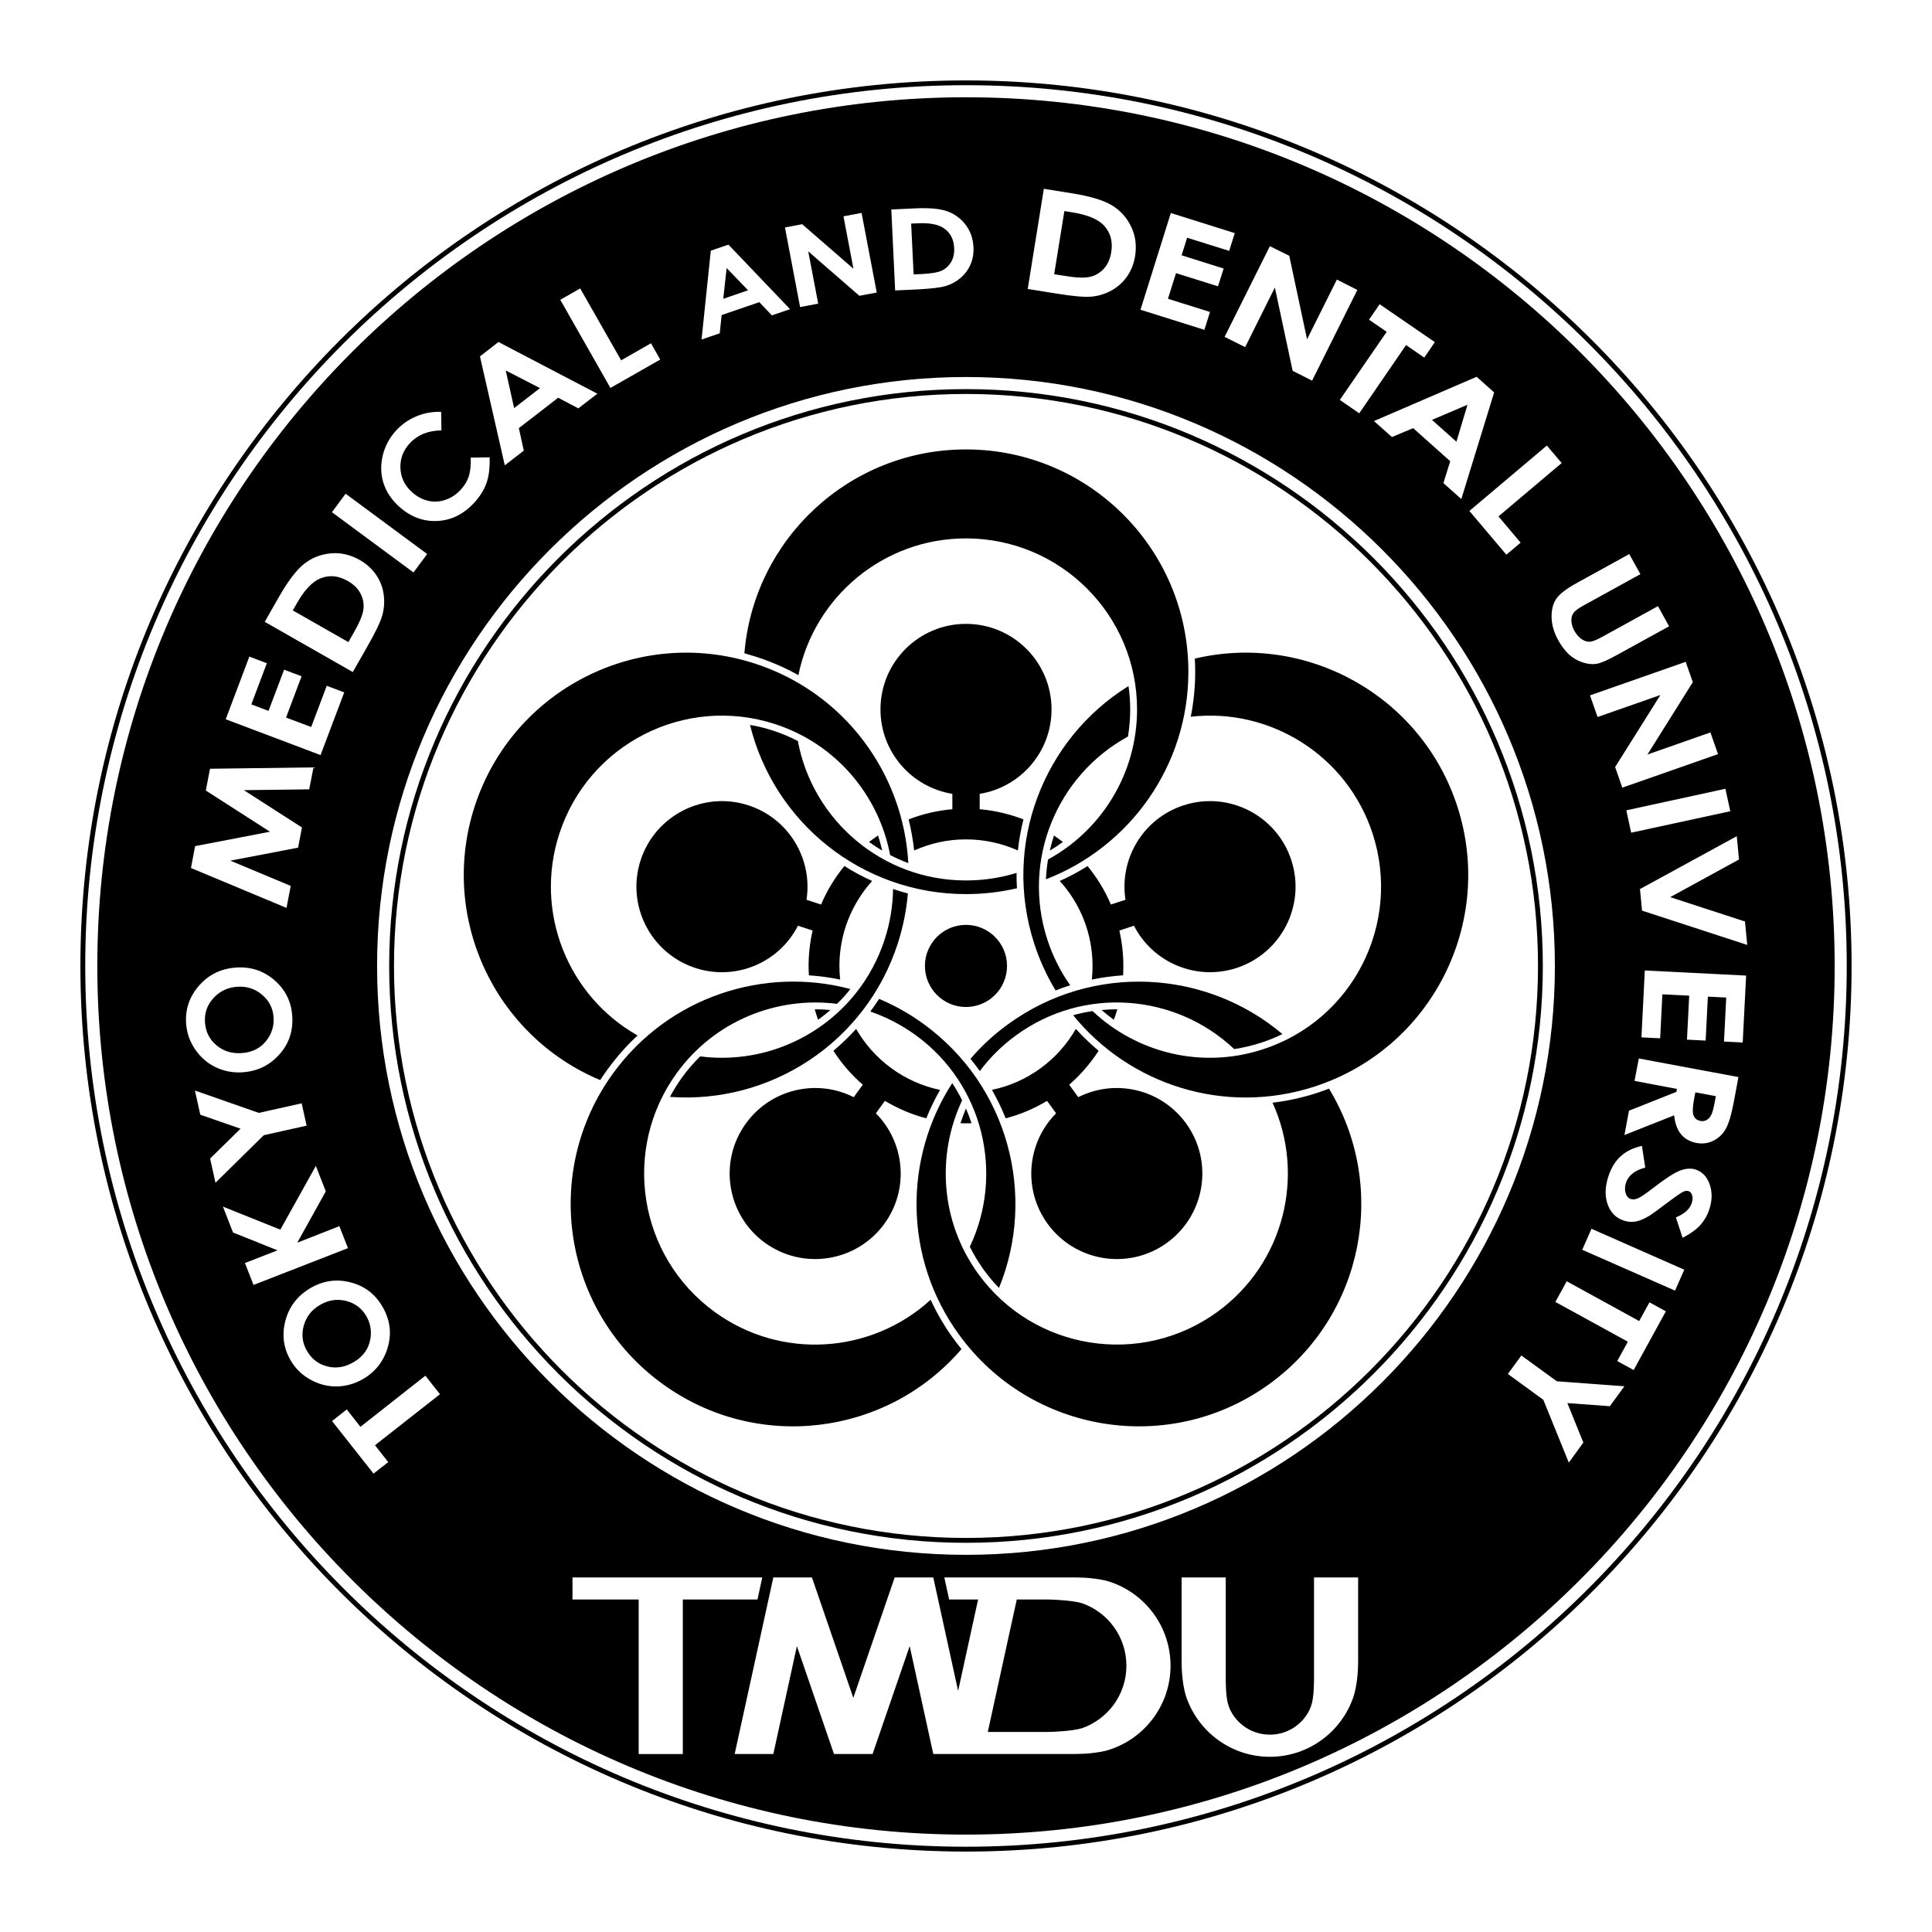
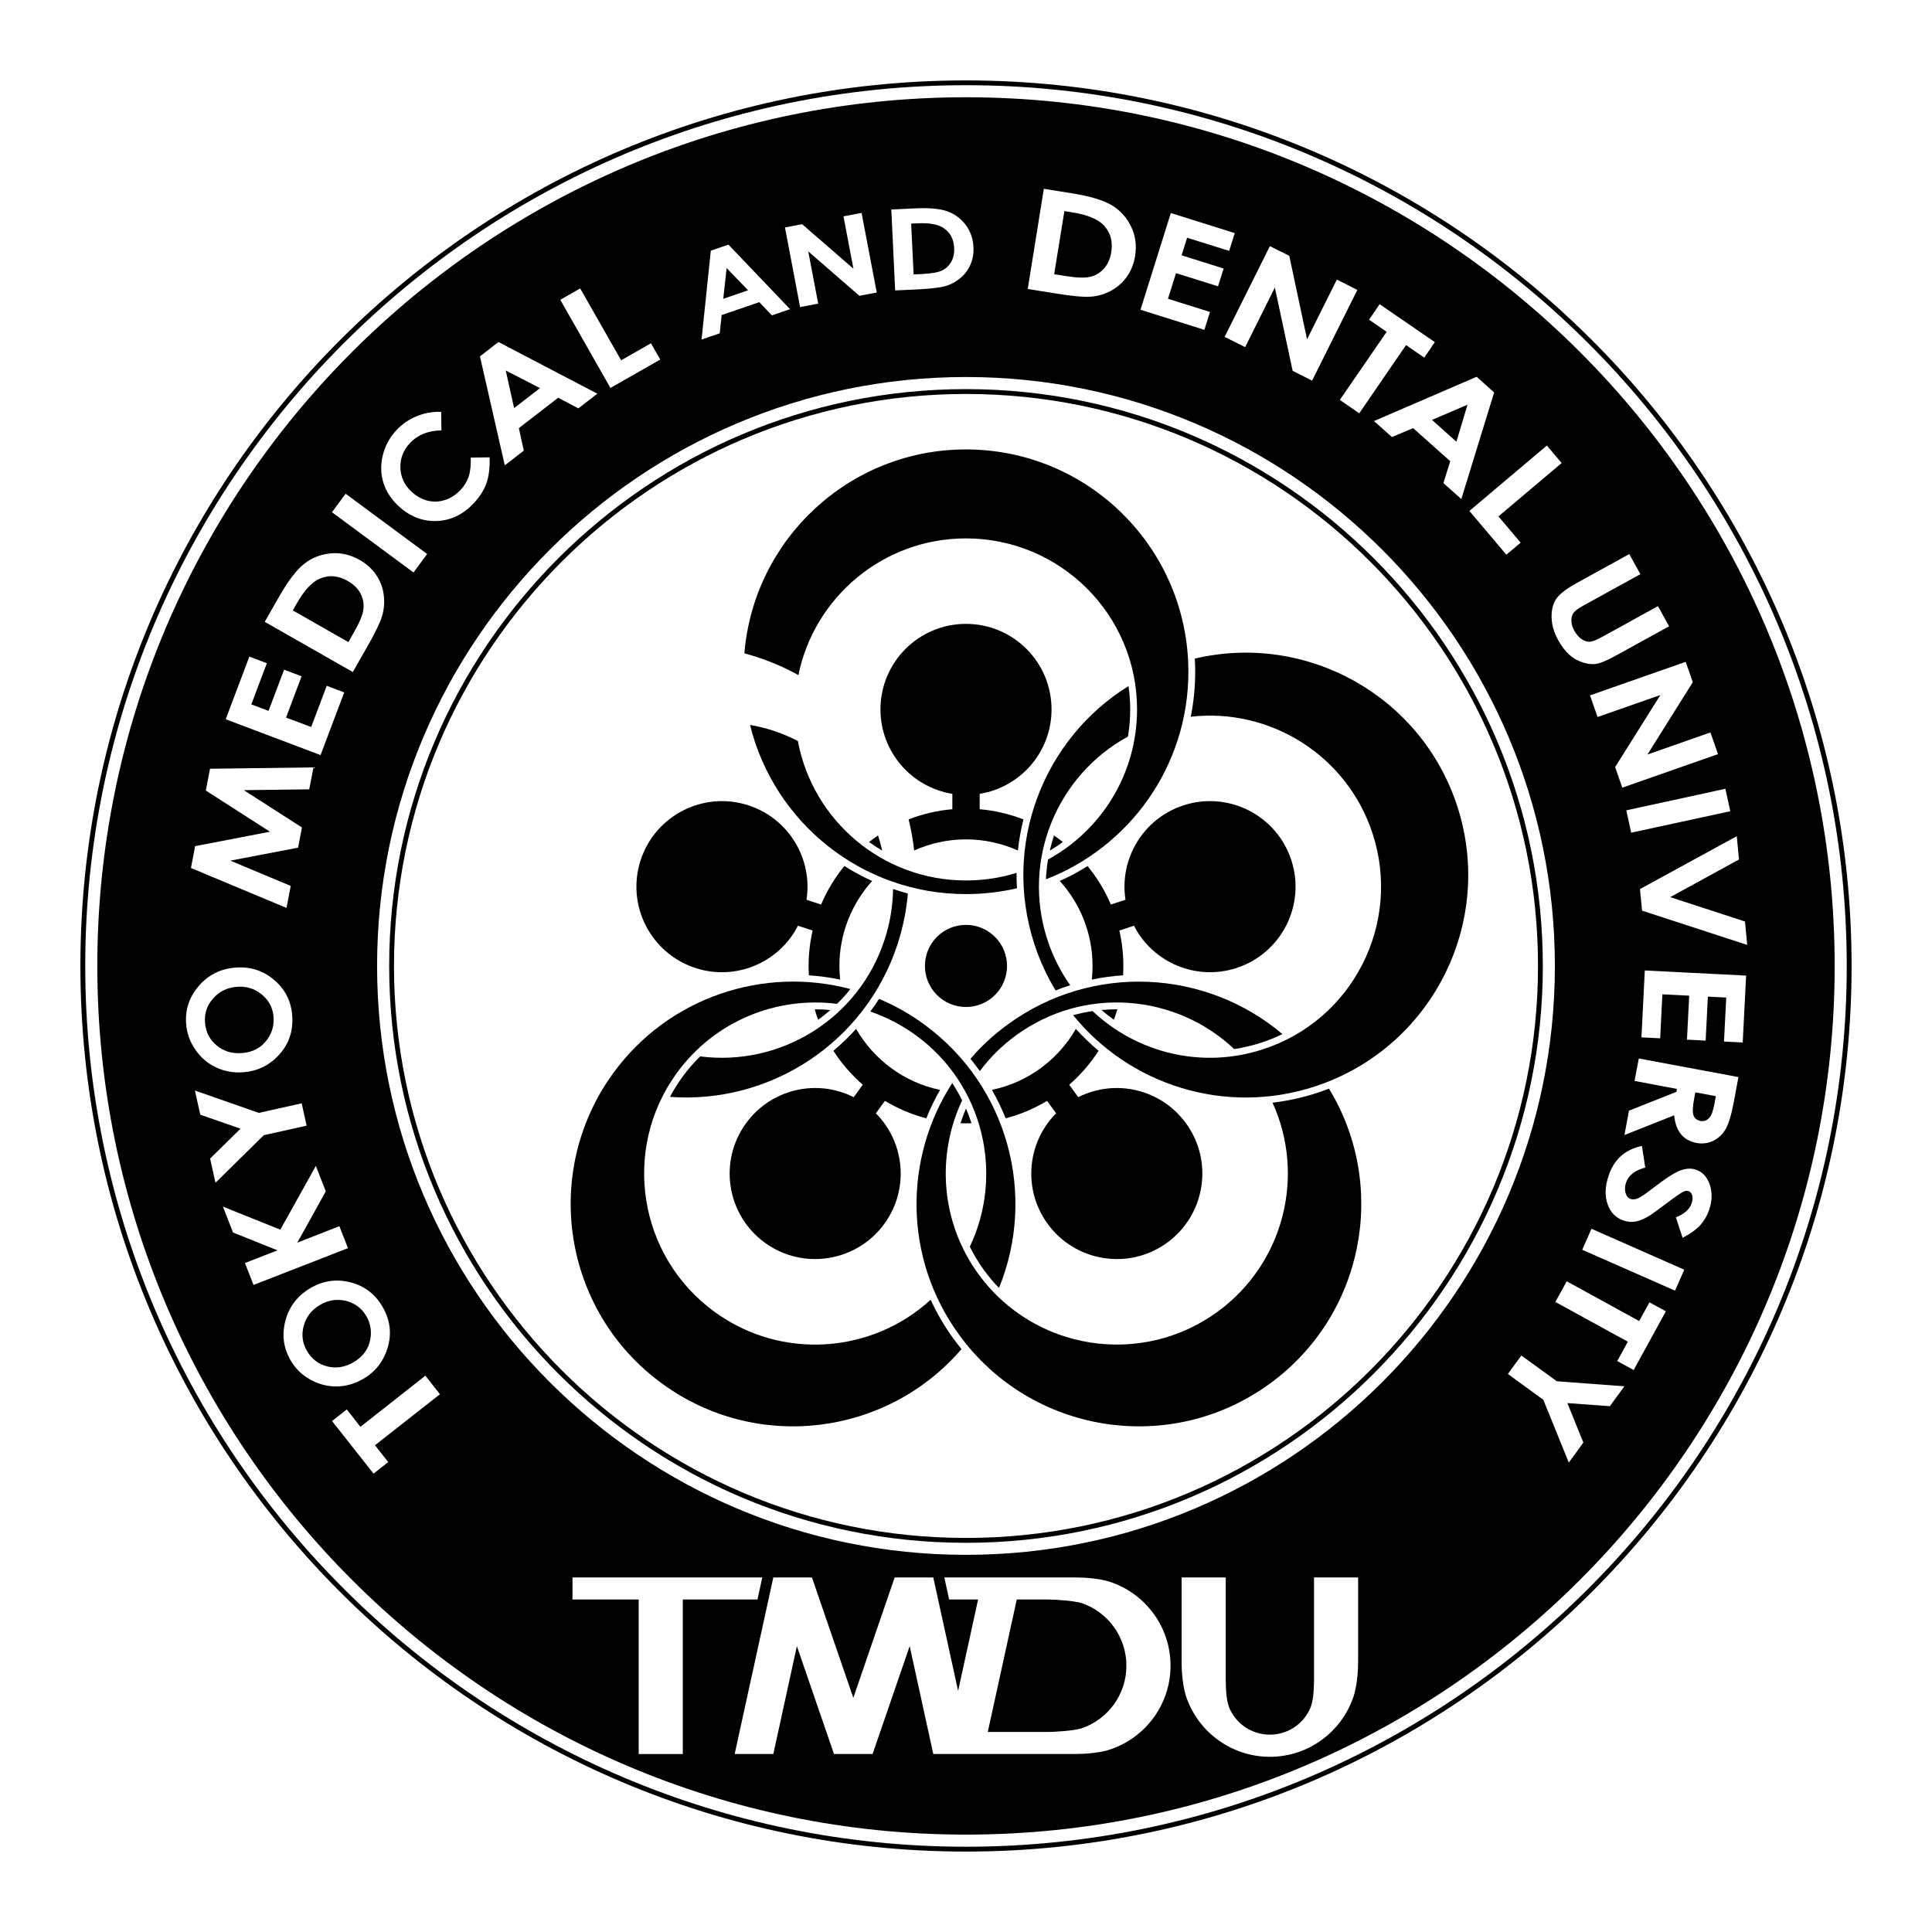
<svg xmlns="http://www.w3.org/2000/svg" version="1.1" id="レイヤー_1" x="0px" y="0px" width="198.425px" height="198.425px" viewBox="0 0 198.425 198.425" enable-background="new 0 0 198.425 198.425" xml:space="preserve">
  <g>
    <path d="M8.257,99.208c0,50.156,40.799,90.957,90.955,90.957c50.154,0,90.955-40.801,90.955-90.957   c0-50.15-40.801-90.949-90.955-90.949C49.056,8.259,8.257,49.058,8.257,99.208z M8.755,99.208c0-49.881,40.58-90.457,90.457-90.457   c49.879,0,90.457,40.576,90.457,90.457c0,49.879-40.578,90.459-90.457,90.459C49.335,189.667,8.755,149.087,8.755,99.208z" />
    <path d="M39.97,99.208c0,32.666,26.576,59.246,59.242,59.246c32.668,0,59.244-26.58,59.244-59.246   c0-32.672-26.576-59.244-59.244-59.244C66.546,39.964,39.97,66.537,39.97,99.208z M40.464,99.208   c0-32.396,26.355-58.746,58.748-58.746s58.748,26.35,58.748,58.746c0,32.395-26.355,58.746-58.748,58.746   S40.464,131.603,40.464,99.208z" />
    <g>
      <path d="M111.125,164.658c-0.789-0.25-2.563-0.367-3.402-0.381h-3.297l-2.975,13.604h6.105c0.744,0,2.682-0.113,3.545-0.379    c2.668-0.918,4.586-3.445,4.586-6.422C115.687,168.105,113.781,165.58,111.125,164.658z" />
      <polygon points="150.718,41.568 147.07,43.125 149.58,45.365   " />
      <polygon points="74.63,27.533 74.281,30.687 76.832,29.814   " />
      <path d="M99.212,9.99c-49.197,0-89.217,40.025-89.217,89.219c0,49.191,40.02,89.213,89.217,89.213    c49.193,0,89.217-40.021,89.217-89.213C188.429,50.015,148.406,9.99,99.212,9.99z M178.601,88.275l-7.064,3.865l7.68,2.502    l0.23,2.406l-10.801-3.521l-0.213-2.215l9.941-5.432L178.601,88.275z M177.708,83.318l-10.18,2.203l-0.498-2.297l10.176-2.213    L177.708,83.318z M173.859,70.062l-4.66,7.432l6.469-2.27l0.779,2.229l-9.83,3.443l-0.736-2.115l4.648-7.4l-6.451,2.26    l-0.779-2.223l9.826-3.443L173.859,70.062z M167.332,56.906l1.143,2.064l-5.891,3.244c-0.506,0.281-0.842,0.531-0.99,0.756    c-0.152,0.223-0.221,0.494-0.205,0.813c0.012,0.326,0.115,0.664,0.309,1.014c0.213,0.369,0.455,0.652,0.742,0.846    c0.285,0.195,0.568,0.281,0.842,0.264c0.279-0.014,0.719-0.191,1.326-0.529l5.672-3.125l1.143,2.07l-5.438,2.992    c-0.916,0.508-1.59,0.795-2.012,0.859c-0.418,0.076-0.895,0.029-1.418-0.141c-0.518-0.164-0.988-0.438-1.398-0.803    c-0.406-0.377-0.777-0.861-1.113-1.465c-0.438-0.791-0.668-1.566-0.688-2.326c-0.021-0.752,0.125-1.377,0.441-1.881    c0.318-0.502,1.02-1.063,2.104-1.658L167.332,56.906z M160.39,47.556l-6.492,5.48l2.279,2.699l-1.467,1.234l-3.797-4.492    l7.957-6.717L160.39,47.556z M153.455,40.306l-3.371,10.949l-1.84-1.641l0.701-2.246l-3.805-3.395l-2.18,0.912l-1.846-1.641    l10.545-4.547L153.455,40.306z M141.695,31.244l5.67,3.893l-1.088,1.592l-1.869-1.289l-4.807,7.008l-1.996-1.375l4.814-6.994    l-1.814-1.244L141.695,31.244z M132.414,26.271l1.826,8.578l3.063-6.135l2.104,1.063l-4.648,9.316l-1.998-1.006l-1.826-8.555    l-3.051,6.119l-2.111-1.053l4.65-9.316L132.414,26.271z M120.25,21.876l6.566,2.066l-0.574,1.824l-4.318-1.35l-0.568,1.803    l4.316,1.359l-0.576,1.826l-4.314-1.35l-0.828,2.631l4.318,1.354l-0.576,1.836l-6.563-2.064L120.25,21.876z M107.207,19.39    l2.902,0.465c1.881,0.303,3.242,0.719,4.088,1.232c0.855,0.518,1.508,1.234,1.961,2.162c0.461,0.938,0.6,1.955,0.418,3.074    c-0.131,0.797-0.414,1.498-0.846,2.107c-0.438,0.609-0.988,1.084-1.637,1.438c-0.648,0.344-1.328,0.543-2.031,0.6    c-0.705,0.059-1.895-0.047-3.564-0.318l-2.945-0.473L107.207,19.39z M93.882,21.406c1.512-0.076,2.641,0.021,3.385,0.287    c0.748,0.26,1.377,0.715,1.883,1.363c0.512,0.658,0.789,1.438,0.83,2.336c0.031,0.641-0.072,1.244-0.313,1.791    c-0.238,0.547-0.59,1.01-1.039,1.385s-0.943,0.641-1.486,0.803c-0.533,0.16-1.482,0.275-2.828,0.348l-2.377,0.111l-0.396-8.313    L93.882,21.406z M82.384,23.025l5.268,4.574l-1.023-5.381l1.859-0.35l1.559,8.178l-1.783,0.334l-5.254-4.563l1.023,5.369    l-1.861,0.35l-1.551-8.172L82.384,23.025z M73.003,25.746l1.811-0.621l6.328,6.627l-1.867,0.639l-1.289-1.357l-3.869,1.322    l-0.197,1.875l-1.867,0.641L73.003,25.746z M59.589,29.625l4.205,7.381l3.064-1.75l0.953,1.672l-5.117,2.916l-5.15-9.053    L59.589,29.625z M51.195,35.125l10.156,5.309l-1.953,1.506l-2.072-1.09l-4.037,3.121l0.508,2.313l-1.953,1.508l-2.551-11.188    L51.195,35.125z M39.312,46.767c0.238-0.971,0.703-1.834,1.387-2.568c0.58-0.631,1.277-1.111,2.08-1.447    c0.807-0.336,1.65-0.484,2.531-0.453l0.025,1.906c-1.367,0.016-2.447,0.457-3.25,1.322c-0.672,0.729-0.996,1.568-0.961,2.529    c0.033,0.959,0.416,1.773,1.141,2.445c0.51,0.469,1.063,0.775,1.658,0.922c0.602,0.148,1.195,0.123,1.795-0.078    c0.6-0.195,1.127-0.539,1.584-1.033c0.395-0.416,0.67-0.875,0.836-1.369s0.236-1.145,0.209-1.943l1.941-0.029    c0.031,1.07-0.08,1.967-0.33,2.664c-0.25,0.695-0.672,1.365-1.271,2.016c-1.094,1.18-2.373,1.803-3.82,1.859    c-1.455,0.059-2.77-0.457-3.949-1.545c-0.756-0.713-1.273-1.506-1.545-2.393C39.097,48.681,39.082,47.744,39.312,46.767z     M35.498,50.708l8.373,6.191l-1.402,1.896l-8.375-6.188L35.498,50.708z M28.646,61.314c0.939-1.652,1.807-2.783,2.58-3.396    c0.787-0.625,1.689-0.98,2.723-1.084c1.027-0.1,2.035,0.131,3.021,0.693c0.693,0.4,1.254,0.912,1.674,1.535    c0.418,0.621,0.676,1.297,0.766,2.033c0.094,0.727,0.043,1.432-0.15,2.107c-0.189,0.678-0.705,1.76-1.545,3.221l-1.48,2.598    l-9.045-5.156L28.646,61.314z M25.609,67.437l1.799,0.678l-1.596,4.229l1.766,0.666l1.602-4.229l1.795,0.674l-1.596,4.242    l2.582,0.969l1.598-4.232l1.795,0.678l-2.432,6.438l-9.74-3.678L25.609,67.437z M20.039,86.902l7.688-1.48l-6.59-4.232    l0.432-2.236l10.627-0.139l-0.438,2.254l-6.715,0.084l5.969,3.832l-0.396,2.074l-6.959,1.334l6.203,2.594l-0.434,2.26l-9.813-4.1    L20.039,86.902z M20.437,101.234c0.986-1.129,2.244-1.748,3.771-1.859c1.518-0.113,2.83,0.314,3.955,1.275    c1.127,0.961,1.742,2.189,1.85,3.664c0.111,1.563-0.332,2.885-1.334,3.998c-1,1.109-2.242,1.709-3.721,1.814    c-0.992,0.076-1.92-0.1-2.791-0.508c-0.865-0.42-1.576-1.029-2.121-1.838c-0.547-0.801-0.859-1.682-0.93-2.646    C19.011,103.666,19.449,102.371,20.437,101.234z M21.578,118.99l3.127-3.068l-4.135-1.438l-0.551-2.482l6.566,2.297l4.398-0.984    l0.508,2.297l-4.398,0.979l-4.963,4.881L21.578,118.99z M25.156,129.718l3.344-1.303l-4.568-1.832l-1.037-2.66l5.898,2.367    l3.648-6.547l1.02,2.617l-2.93,5.27l4.324-1.697l0.883,2.256l-9.699,3.781L25.156,129.718z M29.847,139.712    c-0.74-1.273-0.916-2.625-0.531-4.082c0.385-1.447,1.242-2.553,2.559-3.334c1.313-0.766,2.684-0.963,4.117-0.594    c1.432,0.365,2.527,1.193,3.277,2.48c0.789,1.338,0.977,2.734,0.564,4.166c-0.414,1.438-1.256,2.527-2.537,3.275    c-0.865,0.5-1.771,0.76-2.734,0.771c-0.963,0.006-1.867-0.238-2.711-0.715C31.001,141.205,30.335,140.548,29.847,139.712z     M39.875,150.166l-1.512,1.18l-4.258-5.398l1.512-1.195l1.4,1.789l6.672-5.254l1.496,1.906l-6.672,5.238L39.875,150.166z     M70.128,180.15h-4.533v-15.873h-6.797v-2.266h19.49l-0.492,2.266h-7.668V180.15z M113.55,179.818    c-1.643,0.375-3.105,0.318-3.691,0.328H95.853l-2.424-11.084l-3.811,11.084h-3.963l-3.811-11.084l-2.42,11.084h-3.971    l3.971-18.135h3.965l4.25,12.363l4.248-12.363h3.965l2.551,11.656l2.051-9.391H97.48l-0.494-2.266h12.891    c0.592,0.006,2.047-0.047,3.674,0.318c3.84,1.047,6.668,4.566,6.668,8.75C120.218,175.251,117.39,178.771,113.55,179.818z     M139.484,170.646v-0.006c0,1.375-0.172,2.631-0.449,3.541c-1.186,3.625-4.596,6.25-8.615,6.25s-7.428-2.625-8.621-6.25    c-0.275-0.91-0.443-2.166-0.443-3.541v0.006v-8.635h4.533v10.625c0.025,1.125,0.068,2.113,0.428,2.912    c0.725,1.551,2.289,2.609,4.104,2.609s3.379-1.059,4.102-2.609c0.365-0.799,0.406-1.787,0.432-2.912v-10.625h4.531V170.646z     M99.212,159.689c-33.352,0-60.484-27.133-60.484-60.48c0-33.354,27.133-60.488,60.484-60.488    c33.35,0,60.482,27.135,60.482,60.488C159.695,132.556,132.562,159.689,99.212,159.689z M165.339,144.423l-4.363-0.32l1.641,4.055    l-1.494,2.057l-2.615-6.447l-3.641-2.656l1.385-1.898l3.641,2.648l6.939,0.514L165.339,144.423z M167.785,140.708l-1.686-0.922    l1.088-1.988l-7.445-4.084l1.168-2.121l7.441,4.084l1.055-1.922l1.686,0.922L167.785,140.708z M172.031,132.552l-9.529-4.193    l0.951-2.16l9.529,4.207L172.031,132.552z M175.554,124.214c-0.195,0.594-0.496,1.119-0.902,1.582    c-0.41,0.459-1.02,0.906-1.84,1.334l-0.691-2.098c0.887-0.365,1.426-0.85,1.627-1.465c0.096-0.303,0.111-0.568,0.043-0.801    c-0.072-0.23-0.188-0.377-0.354-0.428c-0.162-0.057-0.344-0.041-0.537,0.045c-0.254,0.117-0.857,0.537-1.813,1.258    c-0.881,0.666-1.432,1.066-1.648,1.197c-0.533,0.332-1.01,0.535-1.424,0.613c-0.408,0.08-0.82,0.049-1.236-0.088    c-0.811-0.266-1.365-0.822-1.664-1.666c-0.305-0.85-0.279-1.813,0.08-2.896c0.279-0.854,0.695-1.535,1.25-2.041    c0.563-0.516,1.283-0.871,2.186-1.072l0.346,2.227c-1.072,0.281-1.729,0.805-1.977,1.549c-0.127,0.385-0.143,0.748-0.043,1.072    c0.104,0.324,0.271,0.527,0.52,0.605c0.225,0.076,0.477,0.051,0.77-0.078c0.285-0.127,0.77-0.455,1.453-0.986    c1.295-1.006,2.246-1.623,2.848-1.854c0.602-0.223,1.135-0.256,1.602-0.104c0.686,0.225,1.166,0.74,1.445,1.525    C175.867,122.437,175.855,123.291,175.554,124.214z M178.083,113.105c-0.254,1.365-0.539,2.311-0.846,2.848    c-0.309,0.541-0.73,0.939-1.268,1.203c-0.533,0.271-1.119,0.346-1.76,0.225c-0.664-0.131-1.186-0.428-1.57-0.9    c-0.379-0.469-0.613-1.109-0.697-1.932l-5.105,2.025l0.467-2.502l4.873-1.936l0.057-0.299l-4.359-0.822l0.439-2.307l10.232,1.91    L178.083,113.105z M178.984,107.068l-1.922-0.098l0.229-4.516l-1.885-0.096l-0.229,4.516l-1.918-0.098l0.229-4.516l-2.756-0.137    l-0.225,4.516l-1.924-0.098l0.346-6.871l10.406,0.527L178.984,107.068z" />
      <path d="M24.845,108.156c1.148-0.084,2.021-0.568,2.631-1.436c0.473-0.678,0.682-1.424,0.619-2.256    c-0.064-0.932-0.463-1.699-1.189-2.307c-0.725-0.615-1.578-0.883-2.57-0.809c-0.988,0.072-1.797,0.473-2.434,1.182    c-0.635,0.709-0.918,1.533-0.848,2.49s0.461,1.734,1.176,2.334C22.945,107.964,23.812,108.23,24.845,108.156z" />
      <path d="M134.527,175.542c0,0.006-0.006,0.006-0.006,0.006c0,0.004,0,0.004,0,0.004L134.527,175.542z" />
      <path d="M38.048,137.455c0.129-0.813-0.016-1.586-0.434-2.299c-0.473-0.807-1.17-1.318-2.086-1.551    c-0.92-0.221-1.805-0.084-2.662,0.416c-0.854,0.496-1.412,1.207-1.668,2.129c-0.256,0.918-0.146,1.787,0.334,2.602    c0.486,0.836,1.184,1.363,2.092,1.588c0.902,0.229,1.807,0.082,2.691-0.439C37.314,139.324,37.886,138.5,38.048,137.455z" />
      <path d="M111.937,28.437c0.547-0.119,1.018-0.4,1.422-0.828c0.398-0.432,0.656-1,0.773-1.717c0.174-1.094-0.076-1.996-0.748-2.73    c-0.611-0.652-1.689-1.1-3.229-1.348l-0.838-0.137l-1.049,6.488l1.152,0.18C110.56,28.531,111.39,28.558,111.937,28.437z" />
      <path d="M126.316,175.552c0,0,0,0,0-0.004c0,0-0.004,0-0.004-0.006L126.316,175.552z" />
      <path d="M37.32,62.611c0.078-0.549-0.016-1.086-0.277-1.617c-0.262-0.535-0.711-0.977-1.336-1.332    c-0.965-0.547-1.898-0.631-2.818-0.254c-0.822,0.344-1.627,1.186-2.396,2.547l-0.422,0.738l5.709,3.254l0.574-1.014    C36.927,63.933,37.25,63.162,37.32,62.611z" />
      <polygon points="55.46,39.861 51.941,38.048 52.802,41.912   " />
      <path d="M94.753,28.14c0.902-0.045,1.561-0.16,1.961-0.342c0.4-0.184,0.719-0.475,0.965-0.875    c0.242-0.406,0.346-0.896,0.318-1.465c-0.041-0.879-0.387-1.543-1.027-1.994c-0.574-0.416-1.486-0.59-2.715-0.531l-0.676,0.031    l0.254,5.219L94.753,28.14z" />
      <path d="M174.667,115.13c0.219,0.037,0.428,0.01,0.615-0.104c0.191-0.111,0.348-0.277,0.463-0.502    c0.119-0.227,0.238-0.66,0.361-1.291l0.119-0.65l-2.104-0.395l-0.141,0.744c-0.141,0.756-0.16,1.301-0.051,1.615    C174.041,114.865,174.285,115.058,174.667,115.13z" />
    </g>
    <g>
      <path d="M103.427,99.208c0,2.324-1.887,4.215-4.221,4.215c-2.326,0-4.213-1.891-4.213-4.215c0-2.328,1.887-4.219,4.213-4.219    C101.541,94.99,103.427,96.88,103.427,99.208z" />
      <g>
        <path d="M113.132,103.734c0.412,0.355,0.834,0.688,1.268,1c0.129-0.348,0.248-0.709,0.354-1.076     C114.212,103.658,113.675,103.683,113.132,103.734z" />
        <path d="M132.628,88.349c-1.502-4.609-6.453-7.137-11.066-5.641c-4.164,1.355-6.623,5.51-5.969,9.703l-1.502,0.488     c-0.607-1.438-1.418-2.76-2.395-3.951c-0.906,0.576-1.861,1.088-2.852,1.531c2.092,2.311,3.365,5.373,3.365,8.729     c0,0.475-0.023,0.941-0.074,1.4c1.063-0.223,2.129-0.369,3.213-0.438c0.016-0.318,0.025-0.639,0.025-0.963     c0-1.254-0.141-2.469-0.41-3.635l1.5-0.5c1.932,3.781,6.363,5.693,10.523,4.348C131.601,97.917,134.126,92.968,132.628,88.349z" />
        <path d="M108.25,85.806c-0.164,0.516-0.313,1.033-0.43,1.555c0.459-0.271,0.914-0.57,1.344-0.887     C108.865,86.246,108.56,86.025,108.25,85.806z" />
        <path d="M107.998,72.855c0-4.844-3.932-8.781-8.791-8.781c-4.852,0-8.779,3.938-8.779,8.781c0,4.379,3.197,8,7.383,8.676v1.58     c-1.574,0.135-3.084,0.498-4.492,1.045c0.26,1.043,0.453,2.121,0.568,3.193c1.627-0.73,3.422-1.141,5.32-1.141     c1.906,0,3.705,0.41,5.334,1.141c0.115-1.072,0.307-2.15,0.572-3.193c-1.418-0.547-2.922-0.91-4.496-1.045v-1.58     C104.804,80.855,107.998,77.234,107.998,72.855z" />
        <path d="M90.605,87.361c-0.115-0.521-0.26-1.039-0.428-1.555c-0.313,0.219-0.621,0.439-0.92,0.668     C89.691,86.791,90.142,87.089,90.605,87.361z" />
        <path d="M83.677,103.658c0.104,0.367,0.215,0.727,0.344,1.076c0.434-0.313,0.855-0.645,1.268-1     C84.746,103.683,84.21,103.658,83.677,103.658z" />
        <path d="M89.576,90.48c-0.234-0.109-0.469-0.215-0.703-0.33c-0.025-0.014-0.051-0.029-0.076-0.039     c-0.221-0.111-0.439-0.225-0.664-0.34c-0.006-0.004-0.016-0.006-0.018-0.01c-0.473-0.256-0.936-0.521-1.391-0.818     c-0.98,1.197-1.787,2.52-2.395,3.957l-1.498-0.488c0.65-4.191-1.809-8.348-5.973-9.703c-4.607-1.496-9.564,1.031-11.063,5.641     c-1.5,4.619,1.025,9.568,5.641,11.072c4.156,1.346,8.592-0.566,10.518-4.348l1.506,0.5c-0.266,1.166-0.414,2.381-0.414,3.635     c0,0.324,0.014,0.645,0.031,0.963c1.078,0.068,2.148,0.215,3.211,0.438c-0.047-0.457-0.076-0.926-0.076-1.4     C86.212,95.853,87.49,92.791,89.576,90.48z" />
        <path d="M95.138,114.855c0.4-1.01,0.869-1.979,1.414-2.916c-3.689-0.766-6.805-3.1-8.625-6.266     c-0.723,0.805-1.508,1.547-2.33,2.248c0.828,1.299,1.852,2.471,3.016,3.486l-0.934,1.279c-3.777-1.916-8.492-0.857-11.061,2.682     c-2.854,3.918-1.982,9.414,1.939,12.266c3.93,2.852,9.418,1.975,12.271-1.945c2.572-3.537,2.115-8.344-0.871-11.346l0.924-1.279     C92.191,113.845,93.625,114.464,95.138,114.855z" />
        <path d="M98.644,115.361c0.191,0.008,0.375,0.01,0.563,0.01c0.195,0,0.387-0.002,0.57-0.01c-0.166-0.508-0.348-1.008-0.57-1.516     C99,114.353,98.81,114.853,98.644,115.361z" />
        <path d="M121.808,115.369c-2.572-3.539-7.289-4.598-11.066-2.682l-0.93-1.279c1.164-1.016,2.18-2.188,3.018-3.486     c-0.822-0.701-1.607-1.443-2.336-2.248c-1.816,3.166-4.932,5.498-8.621,6.26c0.541,0.941,1.01,1.912,1.414,2.922     c1.518-0.391,2.943-1.01,4.252-1.791l0.928,1.279c-2.99,3.002-3.441,7.809-0.873,11.346c2.854,3.92,8.346,4.797,12.273,1.945     C123.785,124.783,124.662,119.287,121.808,115.369z" />
      </g>
      <g>
        <path d="M81.998,69.339c1.629-8.01,8.717-14.043,17.209-14.043c9.707,0,17.574,7.855,17.574,17.559     c0,6.646-3.695,12.438-9.141,15.416c-0.115,0.668-0.184,1.359-0.219,2.037c8.555-3.299,14.631-11.6,14.631-21.314     c0-12.617-10.225-22.836-22.846-22.836c-11.971,0-21.793,9.223-22.754,20.938c0.432,0.129,0.867,0.25,1.299,0.391     C79.253,67.978,80.671,68.595,81.998,69.339z" />
        <path d="M104.447,91.23c-0.037-0.531-0.047-1.059-0.041-1.58c-1.641,0.506-3.387,0.777-5.199,0.777     c-8.586,0-15.74-6.166-17.262-14.318c-0.813-0.428-1.682-0.791-2.582-1.082c-0.777-0.25-1.551-0.443-2.332-0.574     c2.447,9.971,11.447,17.375,22.176,17.375C101.013,91.828,102.765,91.619,104.447,91.23z" />
        <path d="M149.671,82.808c-3.705-11.381-15.504-17.875-26.959-15.166c0.027,0.451,0.041,0.898,0.041,1.352     c0,1.584-0.16,3.121-0.455,4.617c8.123-0.934,16.055,3.947,18.682,12.023c2.994,9.227-2.051,19.148-11.279,22.137     c-6.318,2.059-12.967,0.34-17.486-3.928c-0.67,0.1-1.34,0.236-1.998,0.424c5.775,7.123,15.545,10.332,24.791,7.328     C147.001,107.693,153.568,94.806,149.671,82.808z" />
        <path d="M109.914,101.189c-0.99-1.402-1.791-2.977-2.348-4.693c-2.656-8.172,1-16.881,8.279-20.846     c0.15-0.9,0.232-1.838,0.232-2.795c0-0.813-0.063-1.605-0.176-2.391c-8.73,5.406-12.99,16.26-9.676,26.469     c0.555,1.713,1.299,3.311,2.189,4.791C108.914,101.521,109.412,101.345,109.914,101.189z" />
        <path d="M126.757,107.744c0.906-0.135,1.82-0.352,2.727-0.641c0.773-0.25,1.518-0.551,2.227-0.898     c-7.848-6.637-19.477-7.33-28.164-1.023c-1.455,1.055-2.754,2.25-3.875,3.563c0.334,0.408,0.648,0.83,0.959,1.258     c1.029-1.375,2.281-2.627,3.744-3.688C111.322,101.261,120.734,102.052,126.757,107.744z" />
        <path d="M135.222,112.261c-1.498,0.484-3.016,0.813-4.527,0.99c3.398,7.451,1.203,16.488-5.668,21.488     c-7.848,5.703-18.838,3.959-24.541-3.885c-3.902-5.377-4.318-12.23-1.67-17.846c-0.301-0.607-0.641-1.195-1.016-1.77     c-4.984,7.693-5.02,17.975,0.697,25.838c7.41,10.203,21.693,12.469,31.896,5.049c9.695-7.039,12.219-20.268,6.1-30.318     C136.078,111.968,135.654,112.121,135.222,112.261z" />
        <path d="M95.582,133.49c-6.031,5.527-15.309,6.25-22.184,1.25c-7.852-5.707-9.588-16.688-3.885-24.541     c3.902-5.371,10.293-7.881,16.453-7.1c0.484-0.469,0.945-0.975,1.373-1.521c-8.865-2.354-18.652,0.793-24.365,8.646     c-7.412,10.213-5.152,24.494,5.057,31.9c9.688,7.049,23.053,5.359,30.719-3.566c-0.281-0.35-0.553-0.699-0.82-1.064     C97,136.218,96.22,134.875,95.582,133.49z" />
        <path d="M101.056,130.443c0.482,0.656,0.994,1.271,1.545,1.834c3.889-9.512,0.953-20.787-7.727-27.096     c-1.457-1.066-3-1.922-4.588-2.592c-0.285,0.447-0.59,0.881-0.902,1.301c1.627,0.557,3.197,1.369,4.662,2.424     c6.957,5.057,9.111,14.248,5.559,21.732C100.015,128.869,100.496,129.666,101.056,130.443z" />
-         <path d="M62.408,109.814c0.93-1.271,1.961-2.438,3.076-3.465c-7.121-4.021-10.668-12.631-8.039-20.715     c2.996-9.227,12.906-14.27,22.137-11.273c6.318,2.047,10.684,7.352,11.838,13.453c0.6,0.316,1.221,0.592,1.867,0.832     c-0.496-9.152-6.506-17.488-15.754-20.494c-11.994-3.893-24.881,2.67-28.779,14.656c-3.699,11.395,2.035,23.584,12.889,28.123     C61.89,110.552,62.14,110.183,62.408,109.814z" />
        <path d="M71.908,108.496c-0.652,0.645-1.27,1.35-1.826,2.115c-0.48,0.664-0.904,1.342-1.273,2.045     c10.248,0.752,20.07-5.52,23.387-15.723c0.553-1.721,0.9-3.443,1.047-5.168c-0.52-0.139-1.023-0.285-1.52-0.457     c-0.027,1.725-0.303,3.467-0.867,5.188C88.203,104.662,80.125,109.558,71.908,108.496z" />
      </g>
    </g>
  </g>
</svg>